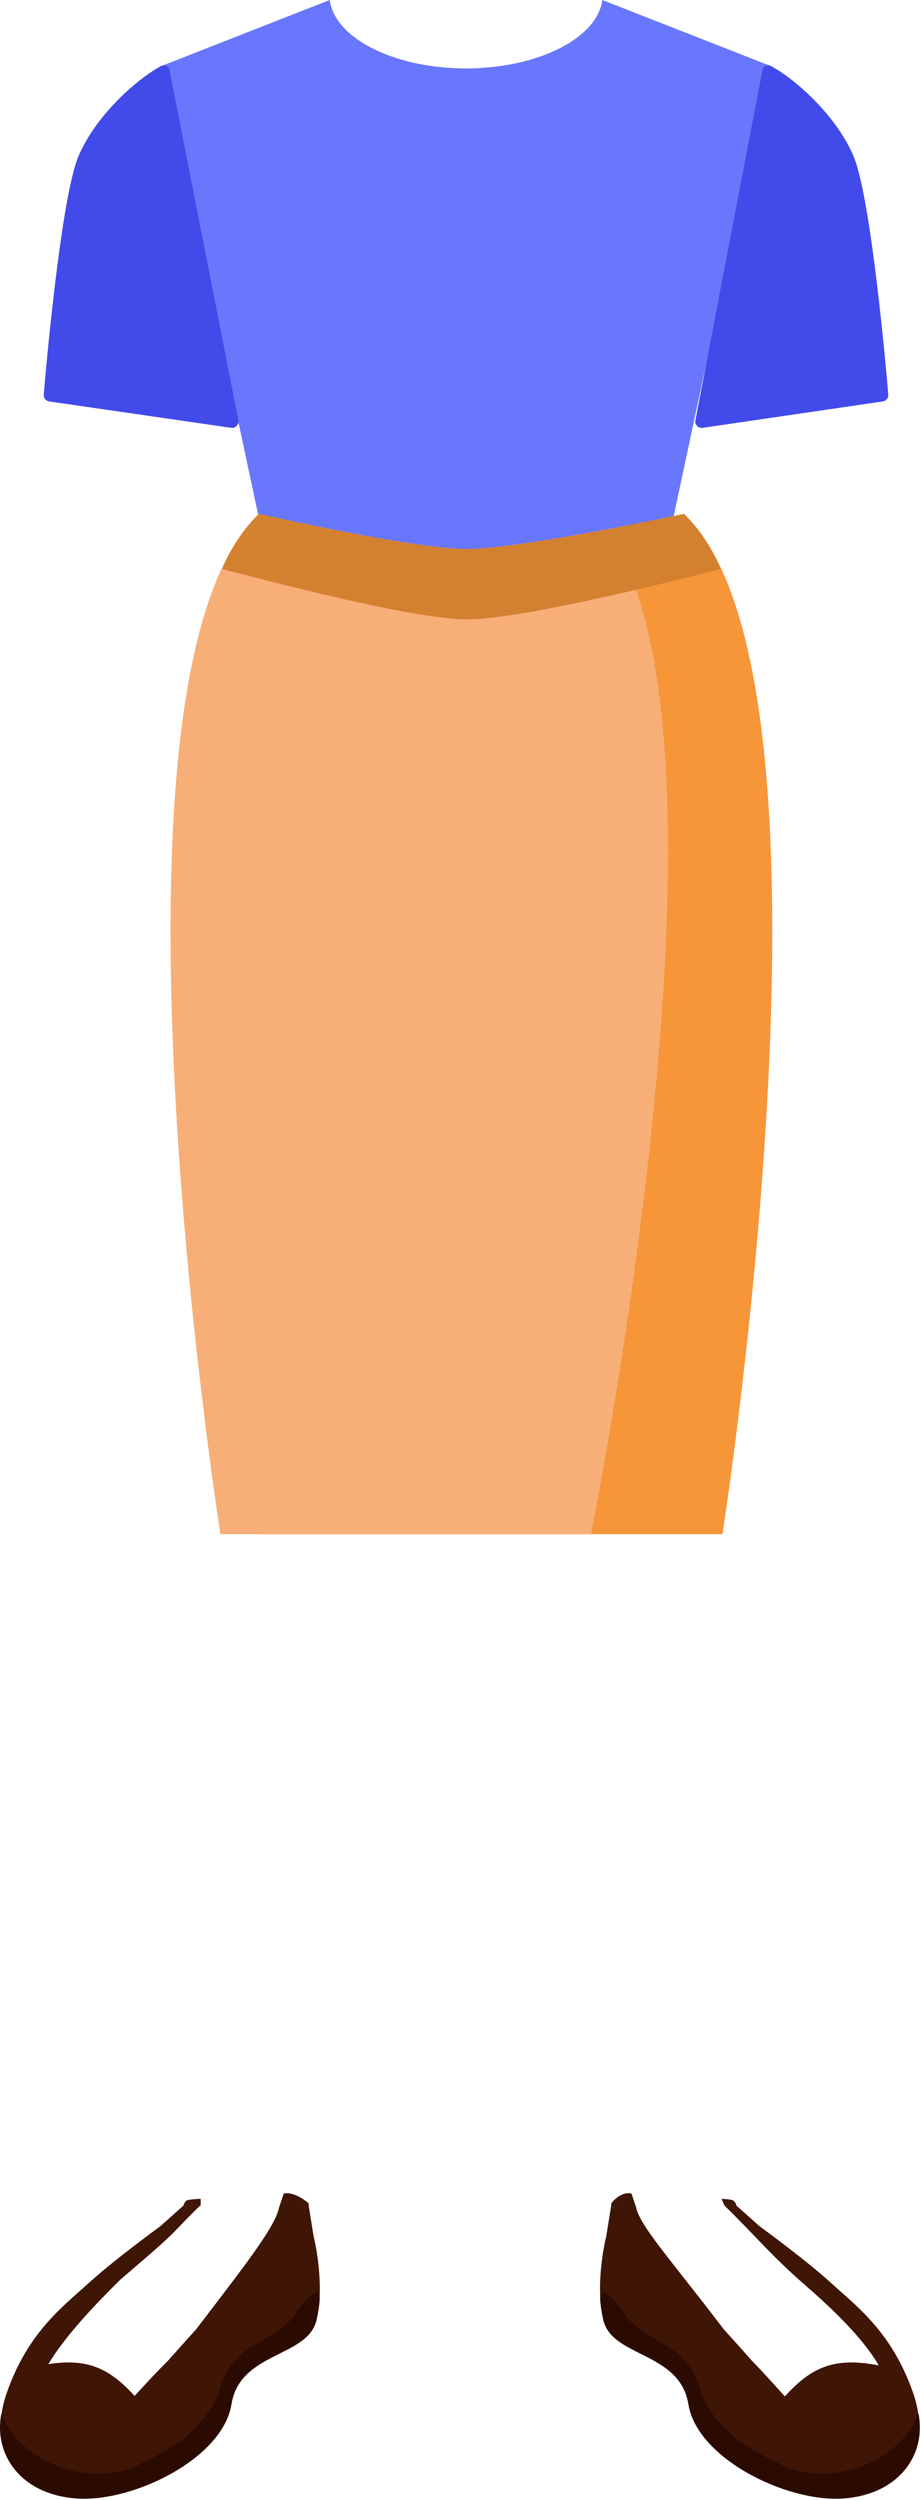
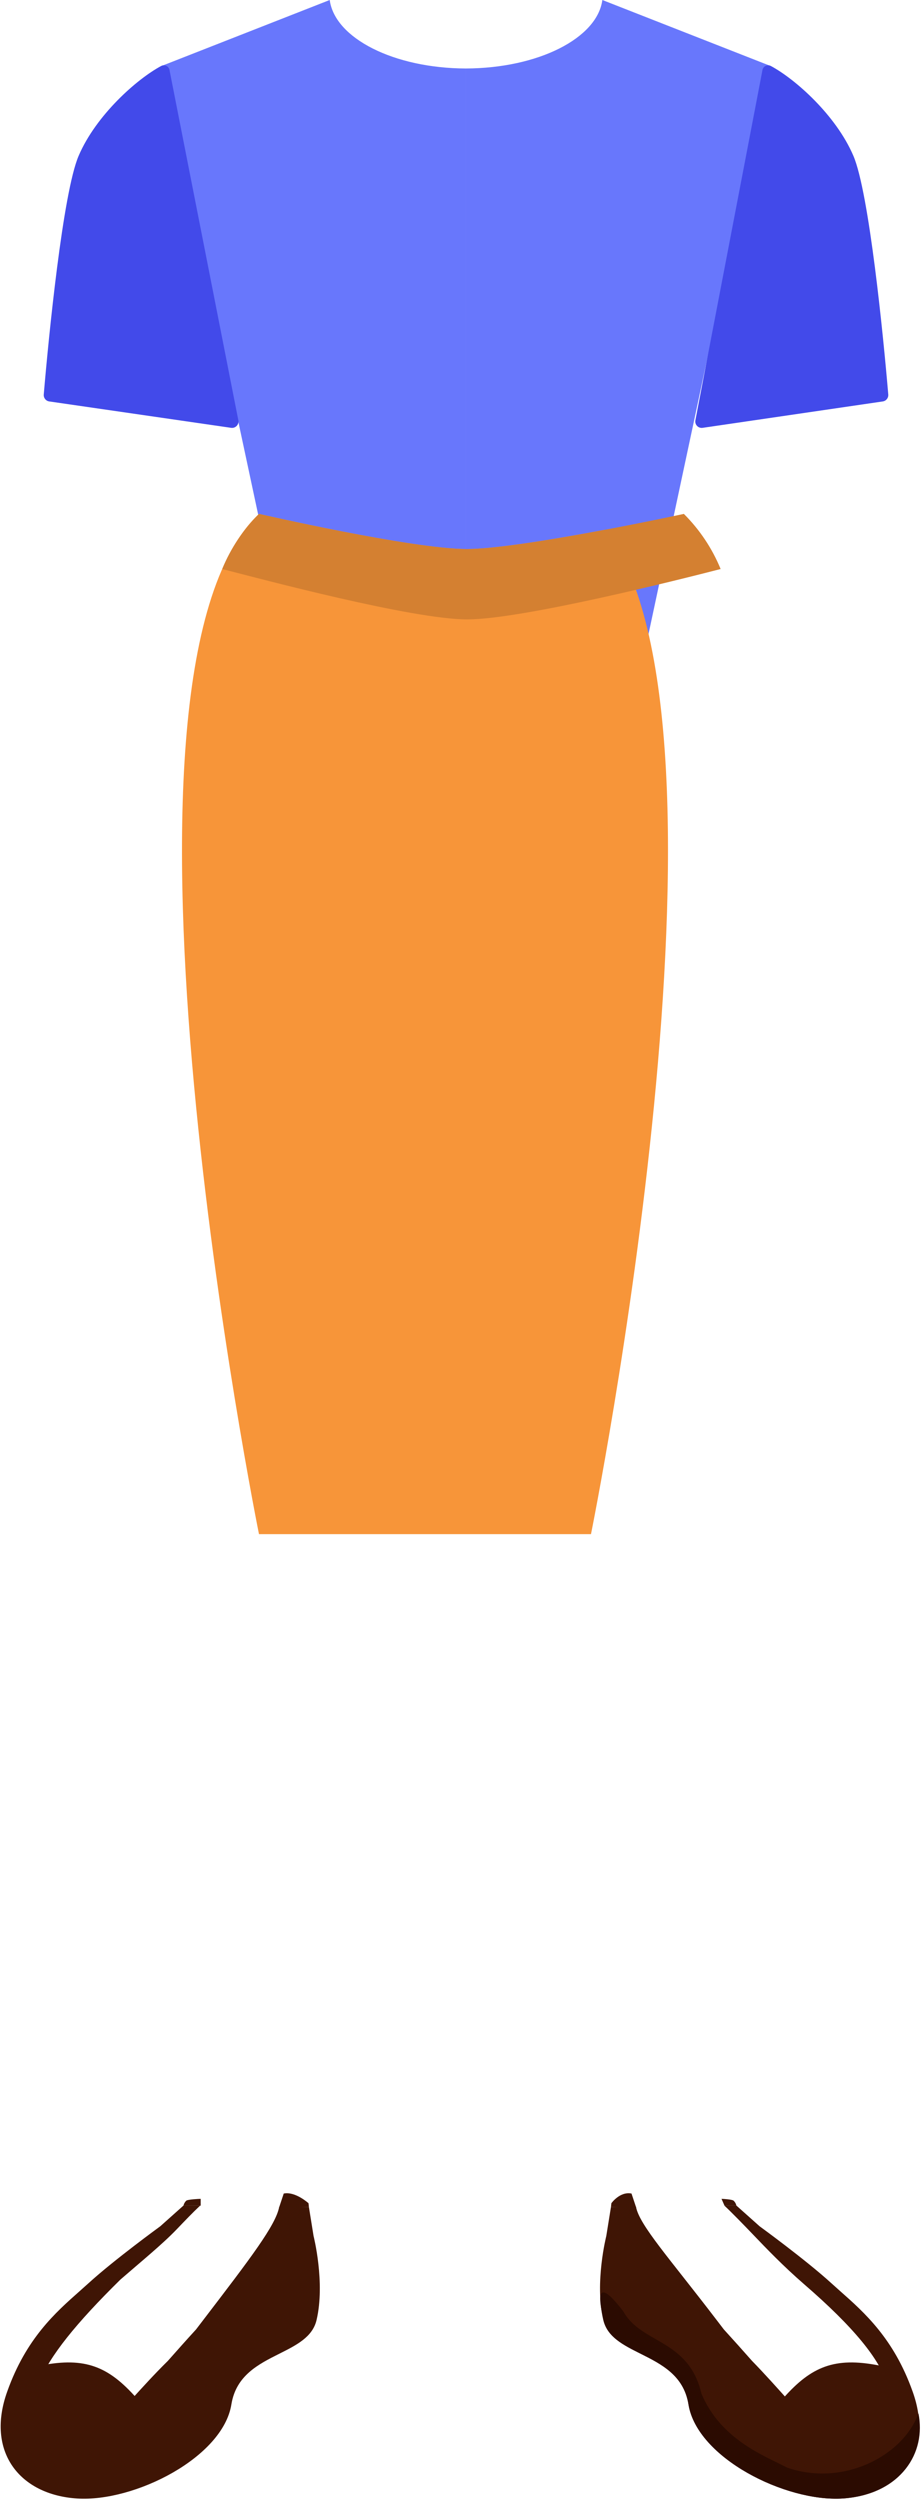
<svg xmlns="http://www.w3.org/2000/svg" version="1.1" id="Layer_1" x="0px" y="0px" width="198px" height="537px" viewBox="0 0 198 537" enable-background="new 0 0 198 537" xml:space="preserve">
-   <path fill="#3F1505" d="M66.325,473.234c0,0-2.827-2.584-5.327-2.084l-1,3l6.417-0.086L66.325,473.234L66.325,473.234z   M39.446,473.757c0.069-0.384,0.325-0.838,0.625-1.087c0.3-0.249,2.682-0.384,3.072-0.38v1.467H39.446z" />
+   <path fill="#3F1505" d="M66.325,473.234c0,0-2.827-2.584-5.327-2.084l-1,3l6.417-0.086L66.325,473.234L66.325,473.234z   M39.446,473.757c0.069-0.384,0.325-0.838,0.625-1.087c0.3-0.249,2.682-0.384,3.072-0.38v1.467H39.446" />
  <path fill="#6877FC" d="M70.885,0l-36,14.11l29.26,136.85l2,35.75h34v-172C84.675,14.66,71.985,8.22,70.885,0z M129.496,0l36,14.11  l-29.23,136.85l-2,35.75h-34.119v-172C115.706,14.66,128.387,8.22,129.496,0L129.496,0z" />
  <path fill="#424AEA" d="M183.465,33.47c-3.73-8.72-12.51-16.5-17.75-19.3c-0.611-0.318-1.365-0.081-1.684,0.53  c-0.076,0.146-0.122,0.306-0.137,0.47l-14.41,75.19c-0.055,0.435,0.102,0.871,0.42,1.172c0.318,0.301,0.76,0.434,1.191,0.358  l38.729-5.67c0.701-0.123,1.195-0.759,1.14-1.47C189.925,72.43,186.855,41.38,183.465,33.47L183.465,33.47z" />
-   <path fill="#F79539" d="M155.314,329.52H55.676c0,0-37.24-184.229,0-219.14c0,0,32.879,7.55,44.67,7.55  c11.789,0,46.67-7.55,46.67-7.55C184.255,145.29,155.314,329.52,155.314,329.52z" />
  <path fill="#F79539" d="M127.055,329.52H55.676c0,0-37.24-184.229,0-219.14c0,0,32.889,7.55,44.67,7.55  c6.279,0,19.139-2.15,29.76-4.15C162.175,155.78,127.055,329.52,127.055,329.52z" />
-   <path fill="#F7AF77" d="M127.055,329.52H47.376c0,0-28.94-184.229,8.3-219.14c0,0,32.889,7.55,44.67,7.55  c6.279,0,19.139-2.15,29.76-4.15C162.175,155.78,127.055,329.52,127.055,329.52z" />
  <path fill="#D48031" d="M154.925,122.22c-8.61,2.22-42.69,10.82-54.479,10.82c-11.791,0-44.076-8.61-52.676-10.82  c1.817-4.437,4.507-8.463,7.91-11.84c0,0,32.889,7.55,44.67,7.55c11.777,0,46.67-7.55,46.67-7.55  C150.414,113.761,153.104,117.786,154.925,122.22z" />
  <path fill="#3F1505" d="M43.734,498.265l-1.59,2.079c-2.037,2.216-4.059,4.497-6.05,6.743  c-11.495,11.311-18.659,23.297-24.82,17.667c-7.75-7.13-4.611-16.23,14.621-35.13c4.505-3.911,9.043-7.605,12.096-10.79  c1.814-1.894,3.456-3.608,5.026-5.081l-3.574-0.019l-5,4.46c0,0-9.86,7.159-15.37,12.18c-0.626,0.57-1.277,1.146-1.946,1.739  c-5.218,4.617-11.522,10.192-15.564,21.541c-4.66,12.92,2.63,22.199,15,23c12.37,0.8,31.35-8.83,33.18-20.2  c1.003-6.232,5.836-8.654,10.312-10.898c3.69-1.851,7.14-3.579,7.998-7.222c1.9-8.06-0.64-18.06-0.64-18.06l-1-6.21l-6.386-0.058  C59.283,477.945,53.95,484.916,43.734,498.265L43.734,498.265z" />
  <path fill="#3F1505" d="M7.955,508.414c-3.029,2.458-5.509,5.523-7.28,9c-0.229,0.574-0.229,1.216,0,1.79  c2.025,5.04,6.236,8.883,11.44,10.438c9.62,3.144,14.67,1.11,17.94-0.406c1.009-0.479,1.601-1.544,1.47-2.65l-1.06-8.92  c-0.106-0.966-0.504-1.876-1.14-2.61c-6-6.76-11-8.81-20.41-7C8.573,508.104,8.245,508.227,7.955,508.414z" />
-   <path fill="#2B0B01" d="M16.565,536.654c12.37,0.77,31.34-8.71,33.18-20.2c1.84-11.49,16.37-10,18.26-18.12  c1.2-5.13,1.53-9.44-4.31-1.78c-3.84,6.9-14,5.854-16.73,17.563c-4.18,10-13.85,13.488-18.4,15.89  c-12,4.181-24.92-2.438-28.26-11.64C-1.375,526.734,3.855,535.624,16.565,536.654z" />
  <path fill="#3F1505" d="M131.436,473.234c0,0,1.828-2.584,4.328-2.084l1,3l-5.418-0.086L131.436,473.234z M158.314,473.757  c-0.088-0.42-0.308-0.801-0.625-1.087c-0.301-0.249-2.188-0.384-2.576-0.38l0.641,1.467H158.314z" />
  <path fill="#3F1505" d="M154.025,498.265l1.592,2.079c2.035,2.23,4.053,4.479,6.05,6.743c11.552,11.862,18.655,23.297,24.817,17.667  c7.75-7.13,8.07-15.389-13.619-34.129c-4.506-3.911-8.045-7.604-11.096-10.79c-1.813-1.894-4.457-4.609-6.027-6.082l2.572-0.019  l5,4.46c0,0,9.857,7.159,15.371,12.18c0.627,0.57,1.274,1.146,1.943,1.739c5.221,4.617,11.521,10.192,15.563,21.541  c4.66,12.92-2.631,22.199-15,23c-12.368,0.8-31.35-8.83-33.18-20.2c-1.004-6.232-5.836-8.654-10.313-10.898  c-3.689-1.851-7.141-3.579-7.999-7.222c-1.899-8.06,0.642-18.06,0.642-18.06l1-6.21l5.387-0.058  C137.479,477.945,143.813,484.916,154.025,498.265L154.025,498.265z" />
  <path fill="#3F1505" d="M189.805,508.414c3.029,2.458,5.51,5.523,7.28,9c0.229,0.574,0.229,1.215,0,1.79  c-2.024,5.041-6.235,8.884-11.44,10.438c-9.619,3.144-14.67,1.11-17.938-0.406c-1.01-0.479-1.602-1.544-1.473-2.65l1.063-8.92  c0.105-0.966,0.504-1.876,1.143-2.61c6-6.76,11-8.81,20.41-7C189.188,508.104,189.516,508.227,189.805,508.414z" />
  <path fill="#2B0B01" d="M181.195,536.654c-12.37,0.77-31.34-8.71-33.18-20.2c-1.844-11.49-16.371-10-18.264-18.12  c-1.197-5.13-1.527-9.44,4.313-1.78c3.84,6.9,14,5.854,16.729,17.563c4.182,10,13.852,13.488,18.398,15.89  c12,4.181,24.92-2.438,28.262-11.64C199.135,526.734,193.904,535.624,181.195,536.654z" />
  <path fill="#424AEA" d="M16.905,33.47c3.73-8.72,12.51-16.5,17.75-19.3c0.607-0.317,1.356-0.082,1.673,0.525  c0.077,0.147,0.124,0.309,0.137,0.475l14.79,75.19c0.094,0.756-0.444,1.445-1.2,1.539c-0.133,0.017-0.268,0.014-0.4-0.009  l-39.11-5.67c-0.703-0.122-1.197-0.759-1.14-1.47C10.445,72.43,13.515,41.38,16.905,33.47z" />
</svg>